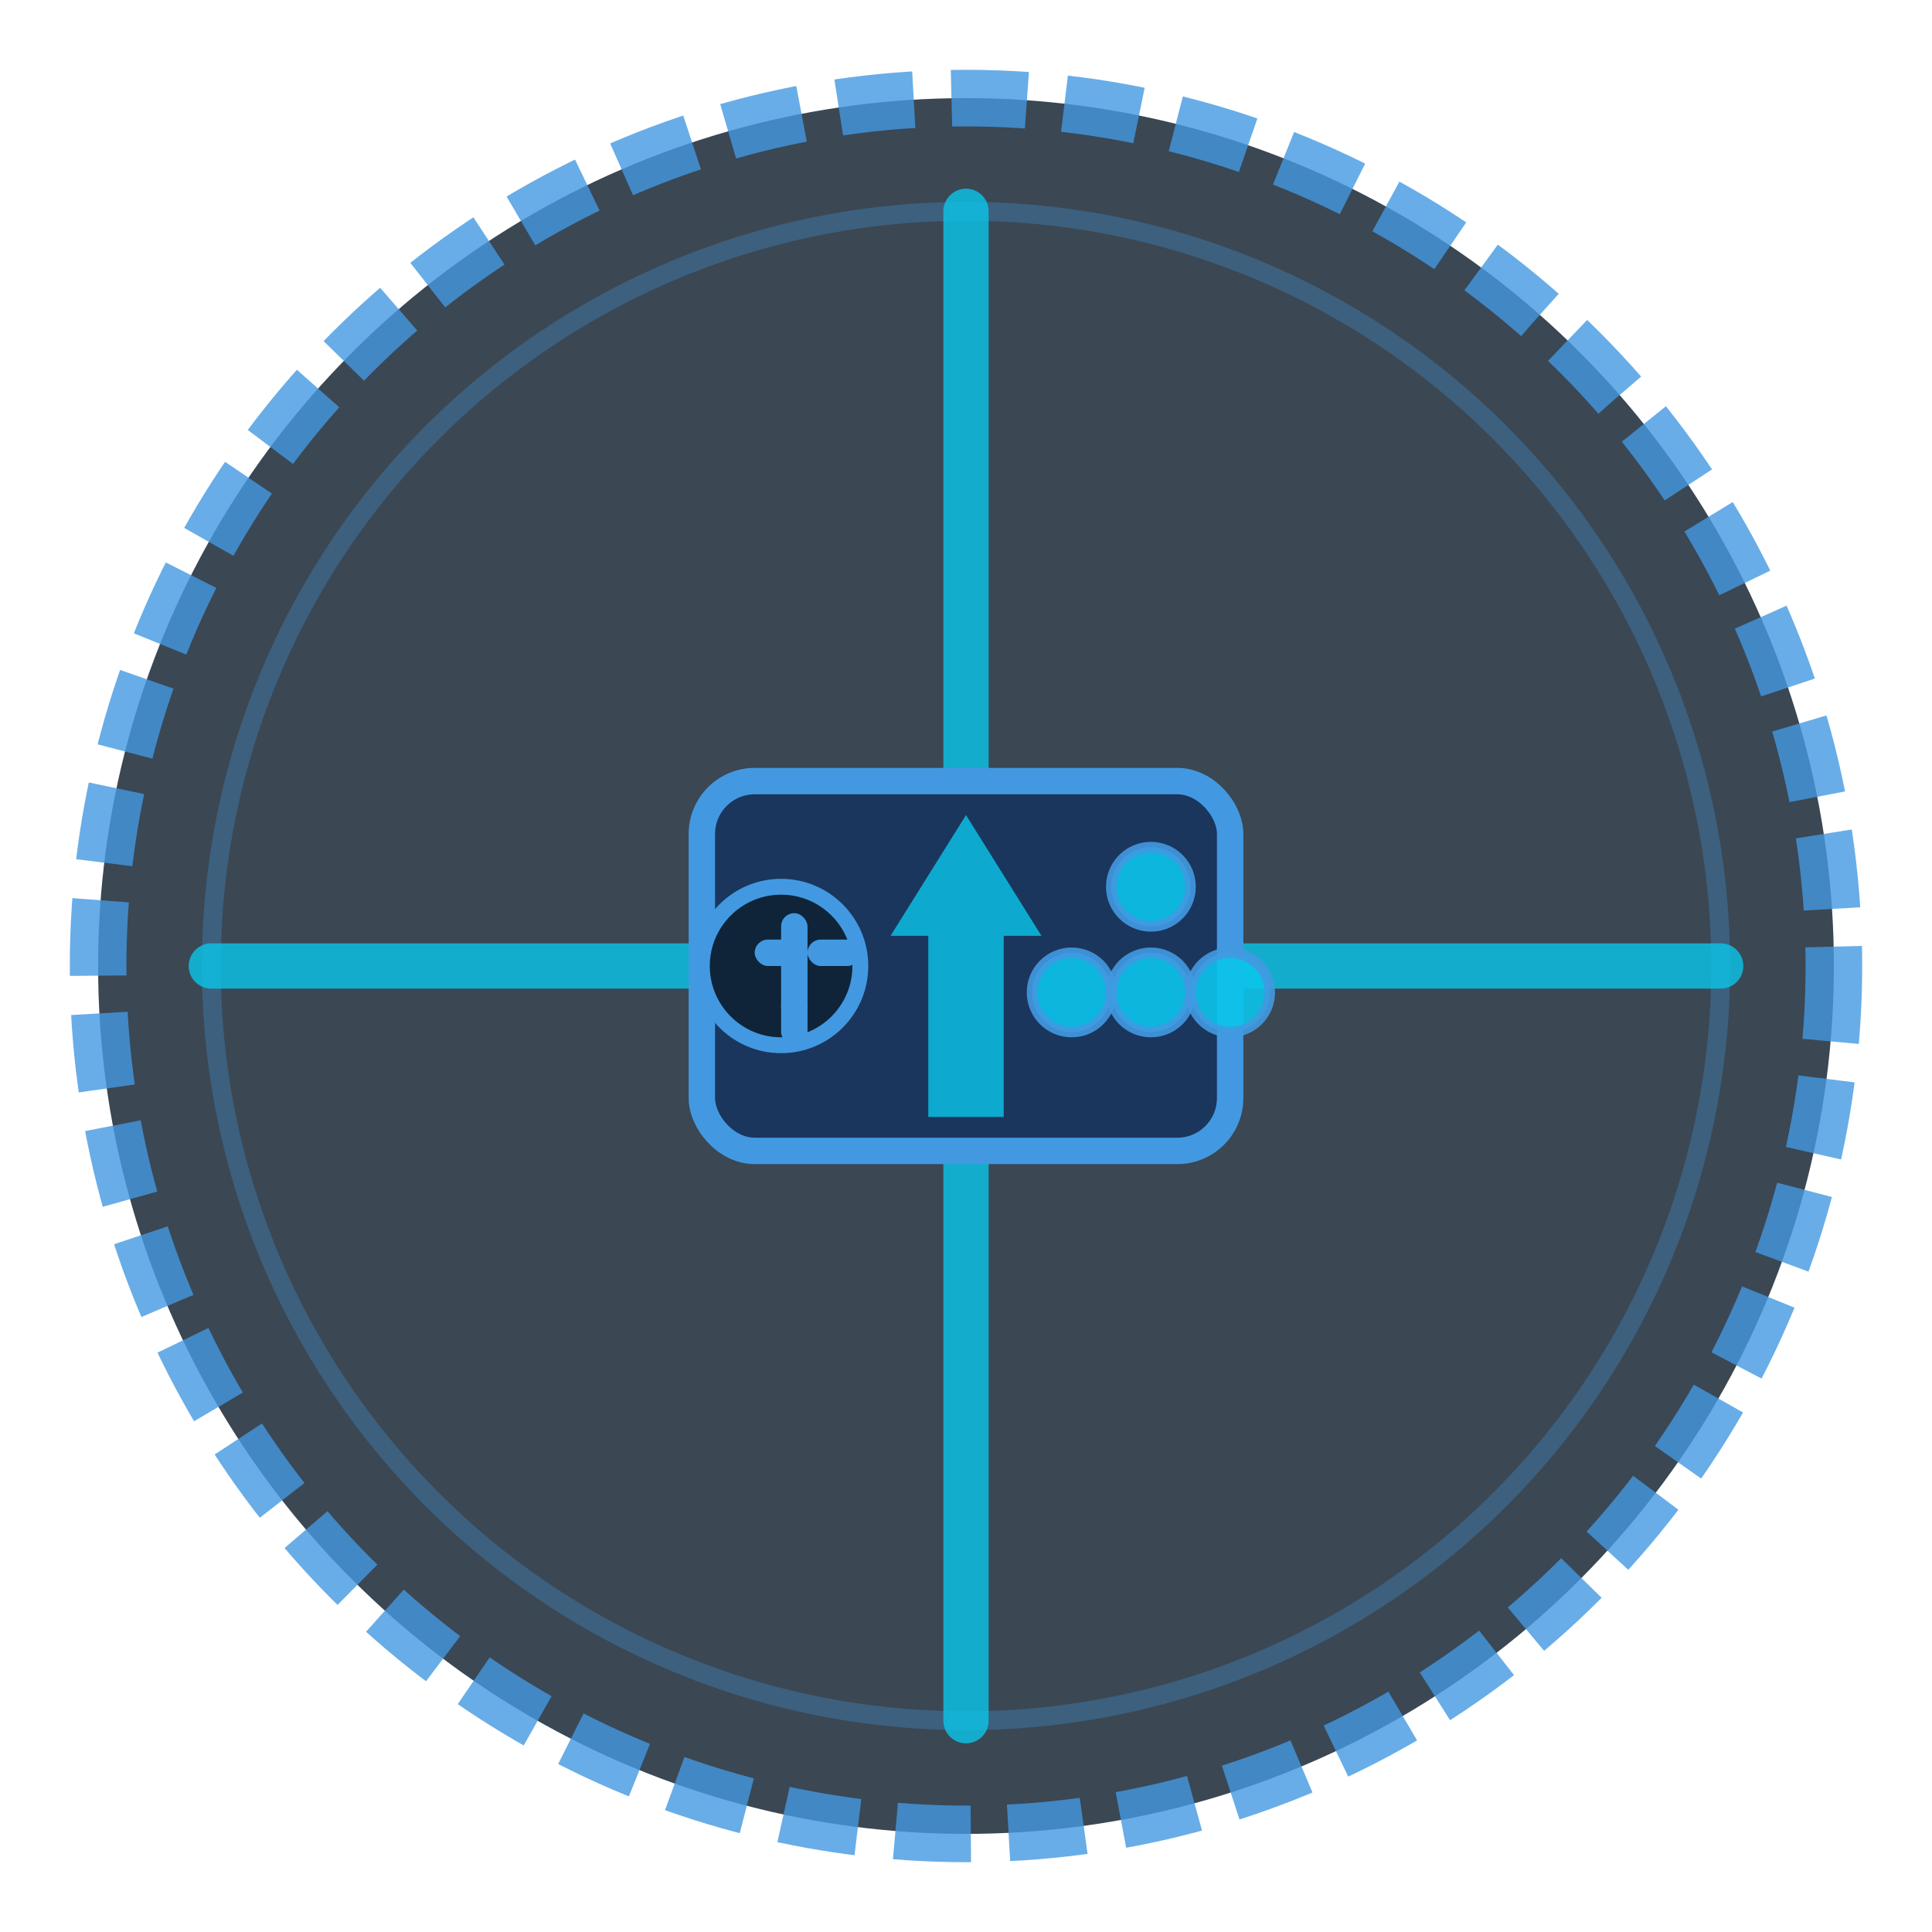
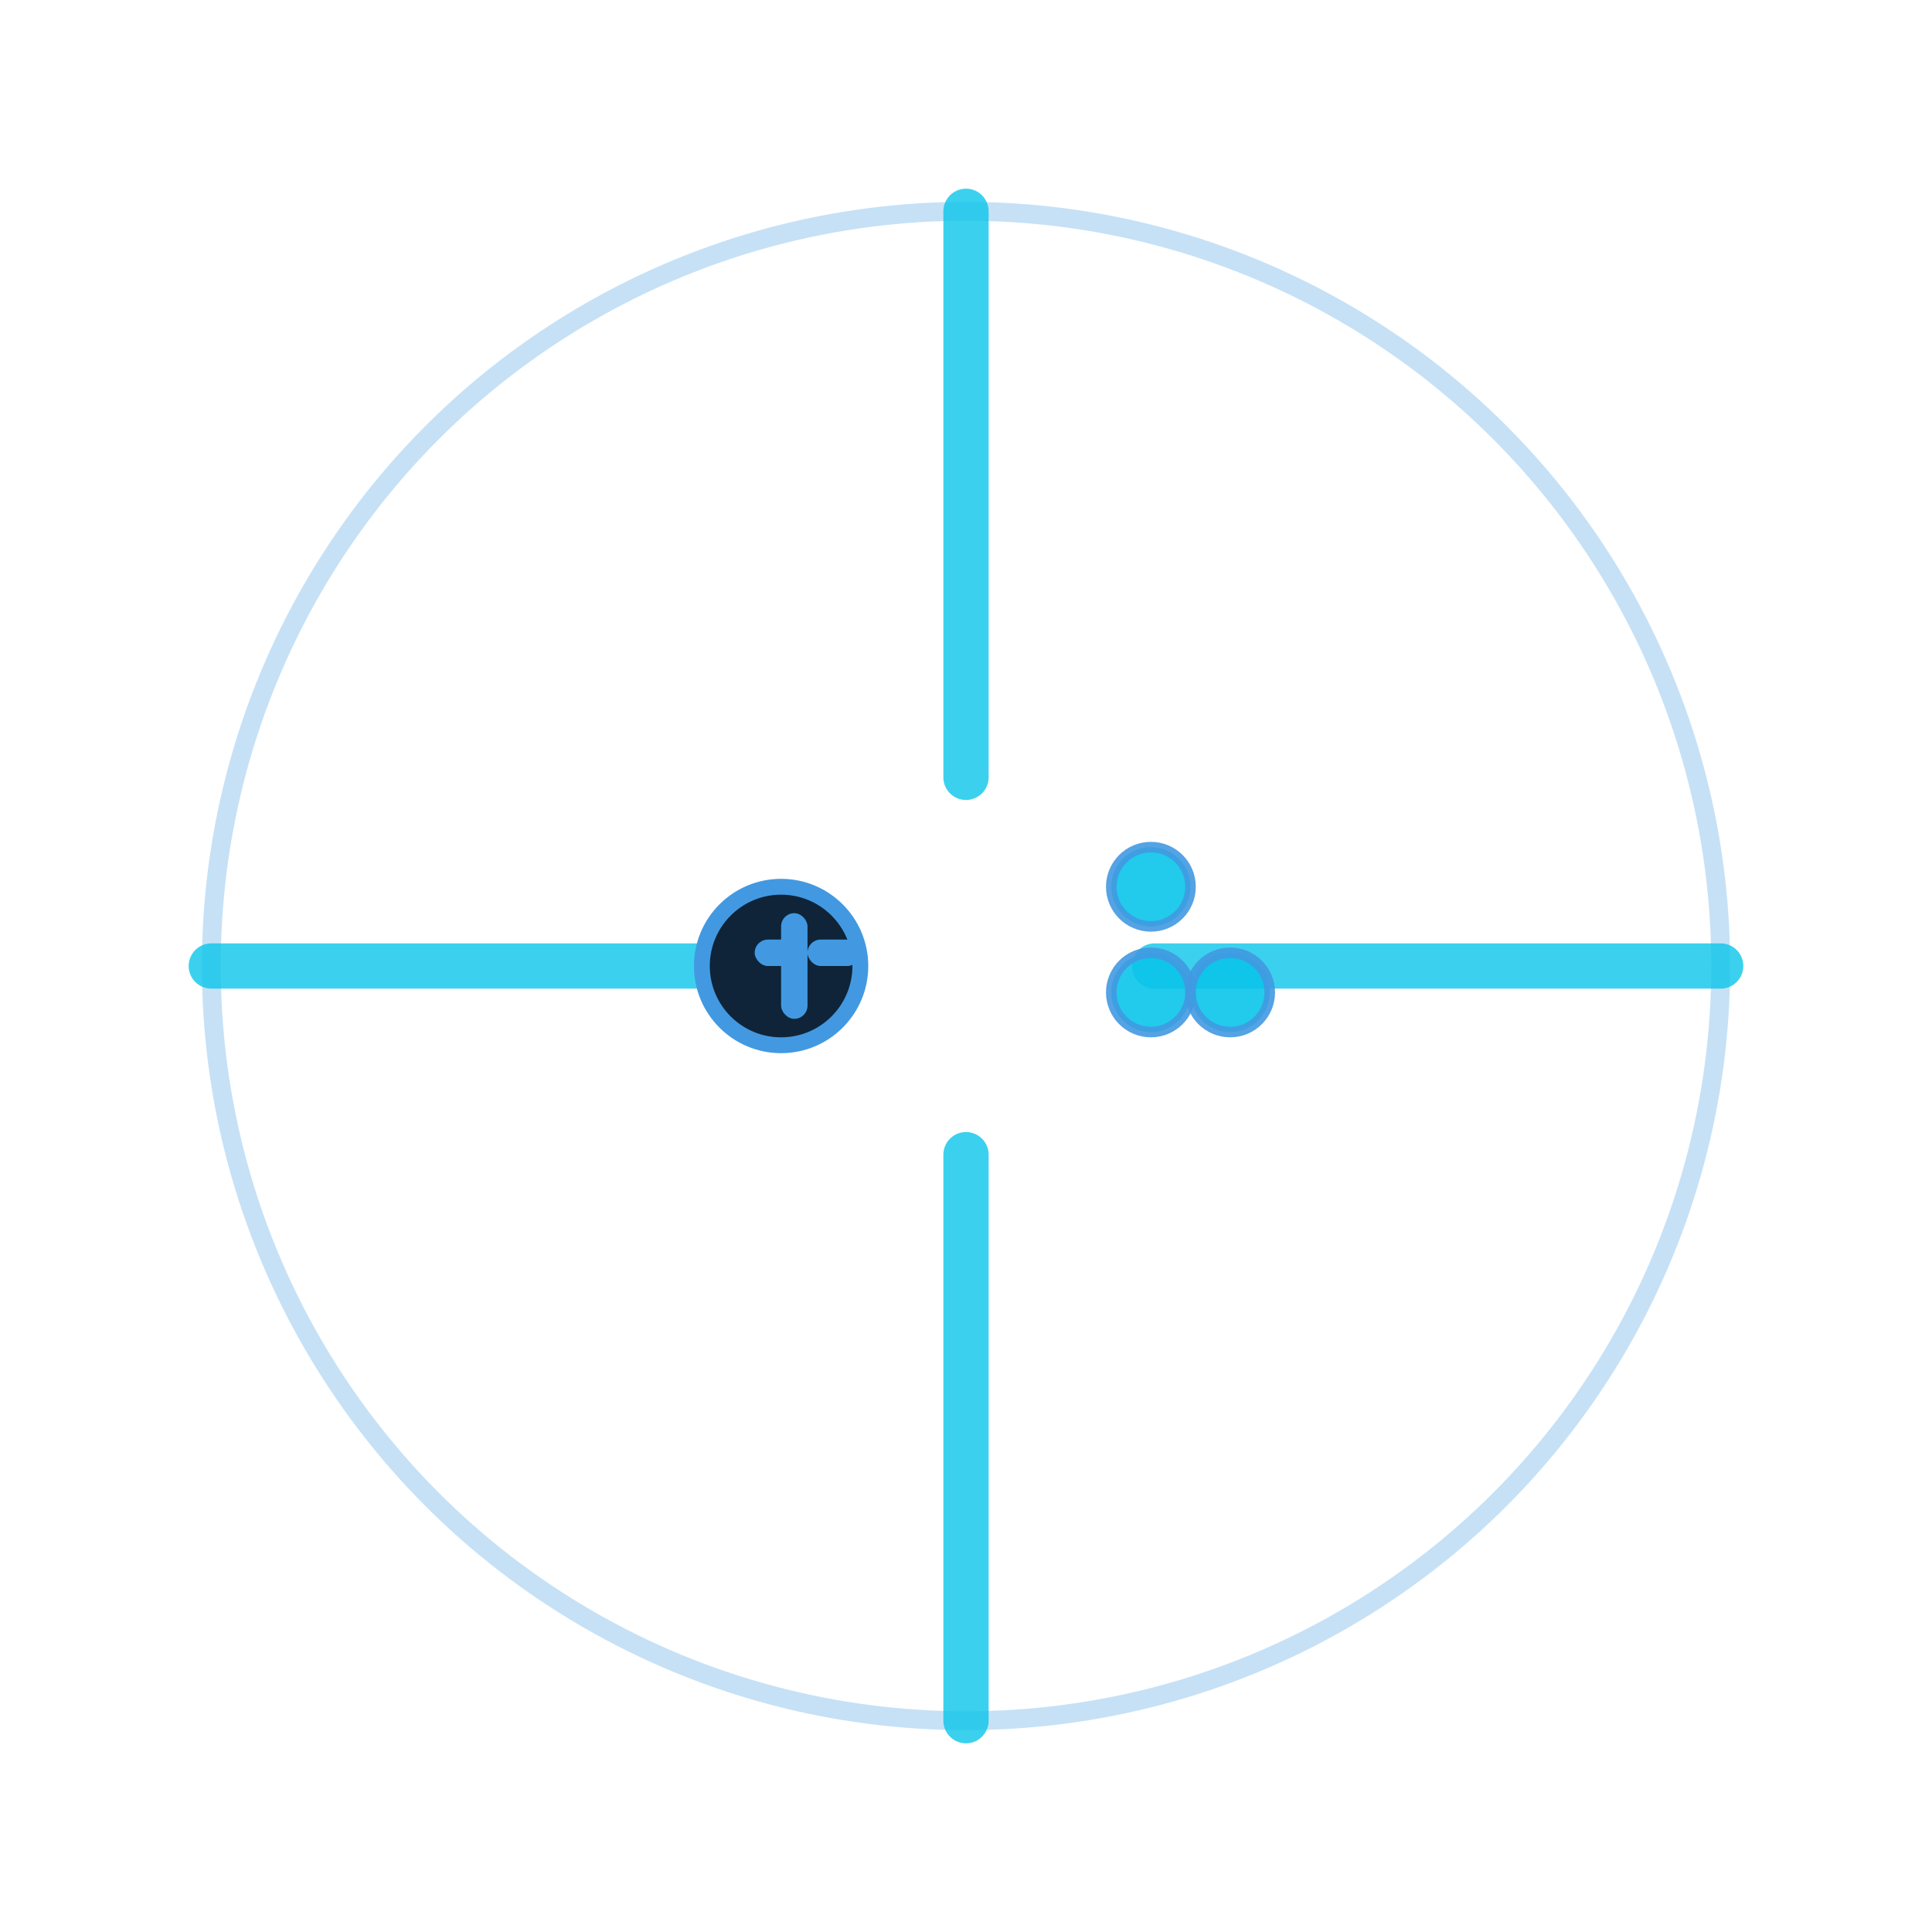
<svg xmlns="http://www.w3.org/2000/svg" viewBox="0 0 512 512">
-   <circle cx="256" cy="256" r="230" fill="#0a1929" stroke="#4299e1" stroke-width="15" stroke-dasharray="20 10" opacity="0.8" />
  <circle cx="256" cy="256" r="200" fill="none" stroke="#4299e1" stroke-width="5" opacity="0.3" filter="blur(15px)" />
  <path d="M256 56v150M456 256H306M256 456V306M56 256h150" stroke="#0bc5ea" stroke-width="12" stroke-linecap="round" opacity="0.8" />
  <g transform="translate(256, 256) scale(0.7)">
-     <rect x="-100" y="-70" width="200" height="140" rx="20" ry="20" fill="#1a365d" stroke="#4299e1" stroke-width="10" />
    <circle cx="-70" cy="0" r="30" fill="#0f2438" stroke="#4299e1" stroke-width="6" />
    <rect x="-70" y="-20" width="10" height="40" fill="#4299e1" rx="5" ry="5" />
    <rect x="-80" y="-10" width="20" height="10" fill="#4299e1" rx="5" ry="5" />
    <rect x="-60" y="-10" width="20" height="10" fill="#4299e1" rx="5" ry="5" />
-     <rect x="-70" y="10" width="10" height="20" fill="#4299e1" rx="5" ry="5" />
    <circle cx="70" cy="-30" r="15" fill="#0bc5ea" stroke="#4299e1" stroke-width="4" opacity="0.9" filter="drop-shadow(0 0 5px rgba(11, 197, 234, 0.7))" />
-     <circle cx="40" cy="10" r="15" fill="#0bc5ea" stroke="#4299e1" stroke-width="4" opacity="0.9" filter="drop-shadow(0 0 5px rgba(11, 197, 234, 0.7))" />
    <circle cx="70" cy="10" r="15" fill="#0bc5ea" stroke="#4299e1" stroke-width="4" opacity="0.9" filter="drop-shadow(0 0 5px rgba(11, 197, 234, 0.7))" />
    <circle cx="100" cy="10" r="15" fill="#0bc5ea" stroke="#4299e1" stroke-width="4" opacity="0.9" filter="drop-shadow(0 0 5px rgba(11, 197, 234, 0.7))" />
  </g>
  <g transform="translate(256, 256) scale(0.4)" opacity="0.8">
-     <path d="M0-100L-50-20L-25-20L-25 100L25 100L25-20L50-20Z" fill="#0bc5ea" filter="drop-shadow(0 0 10px rgba(11, 197, 234, 0.7))" />
-   </g>
+     </g>
</svg>